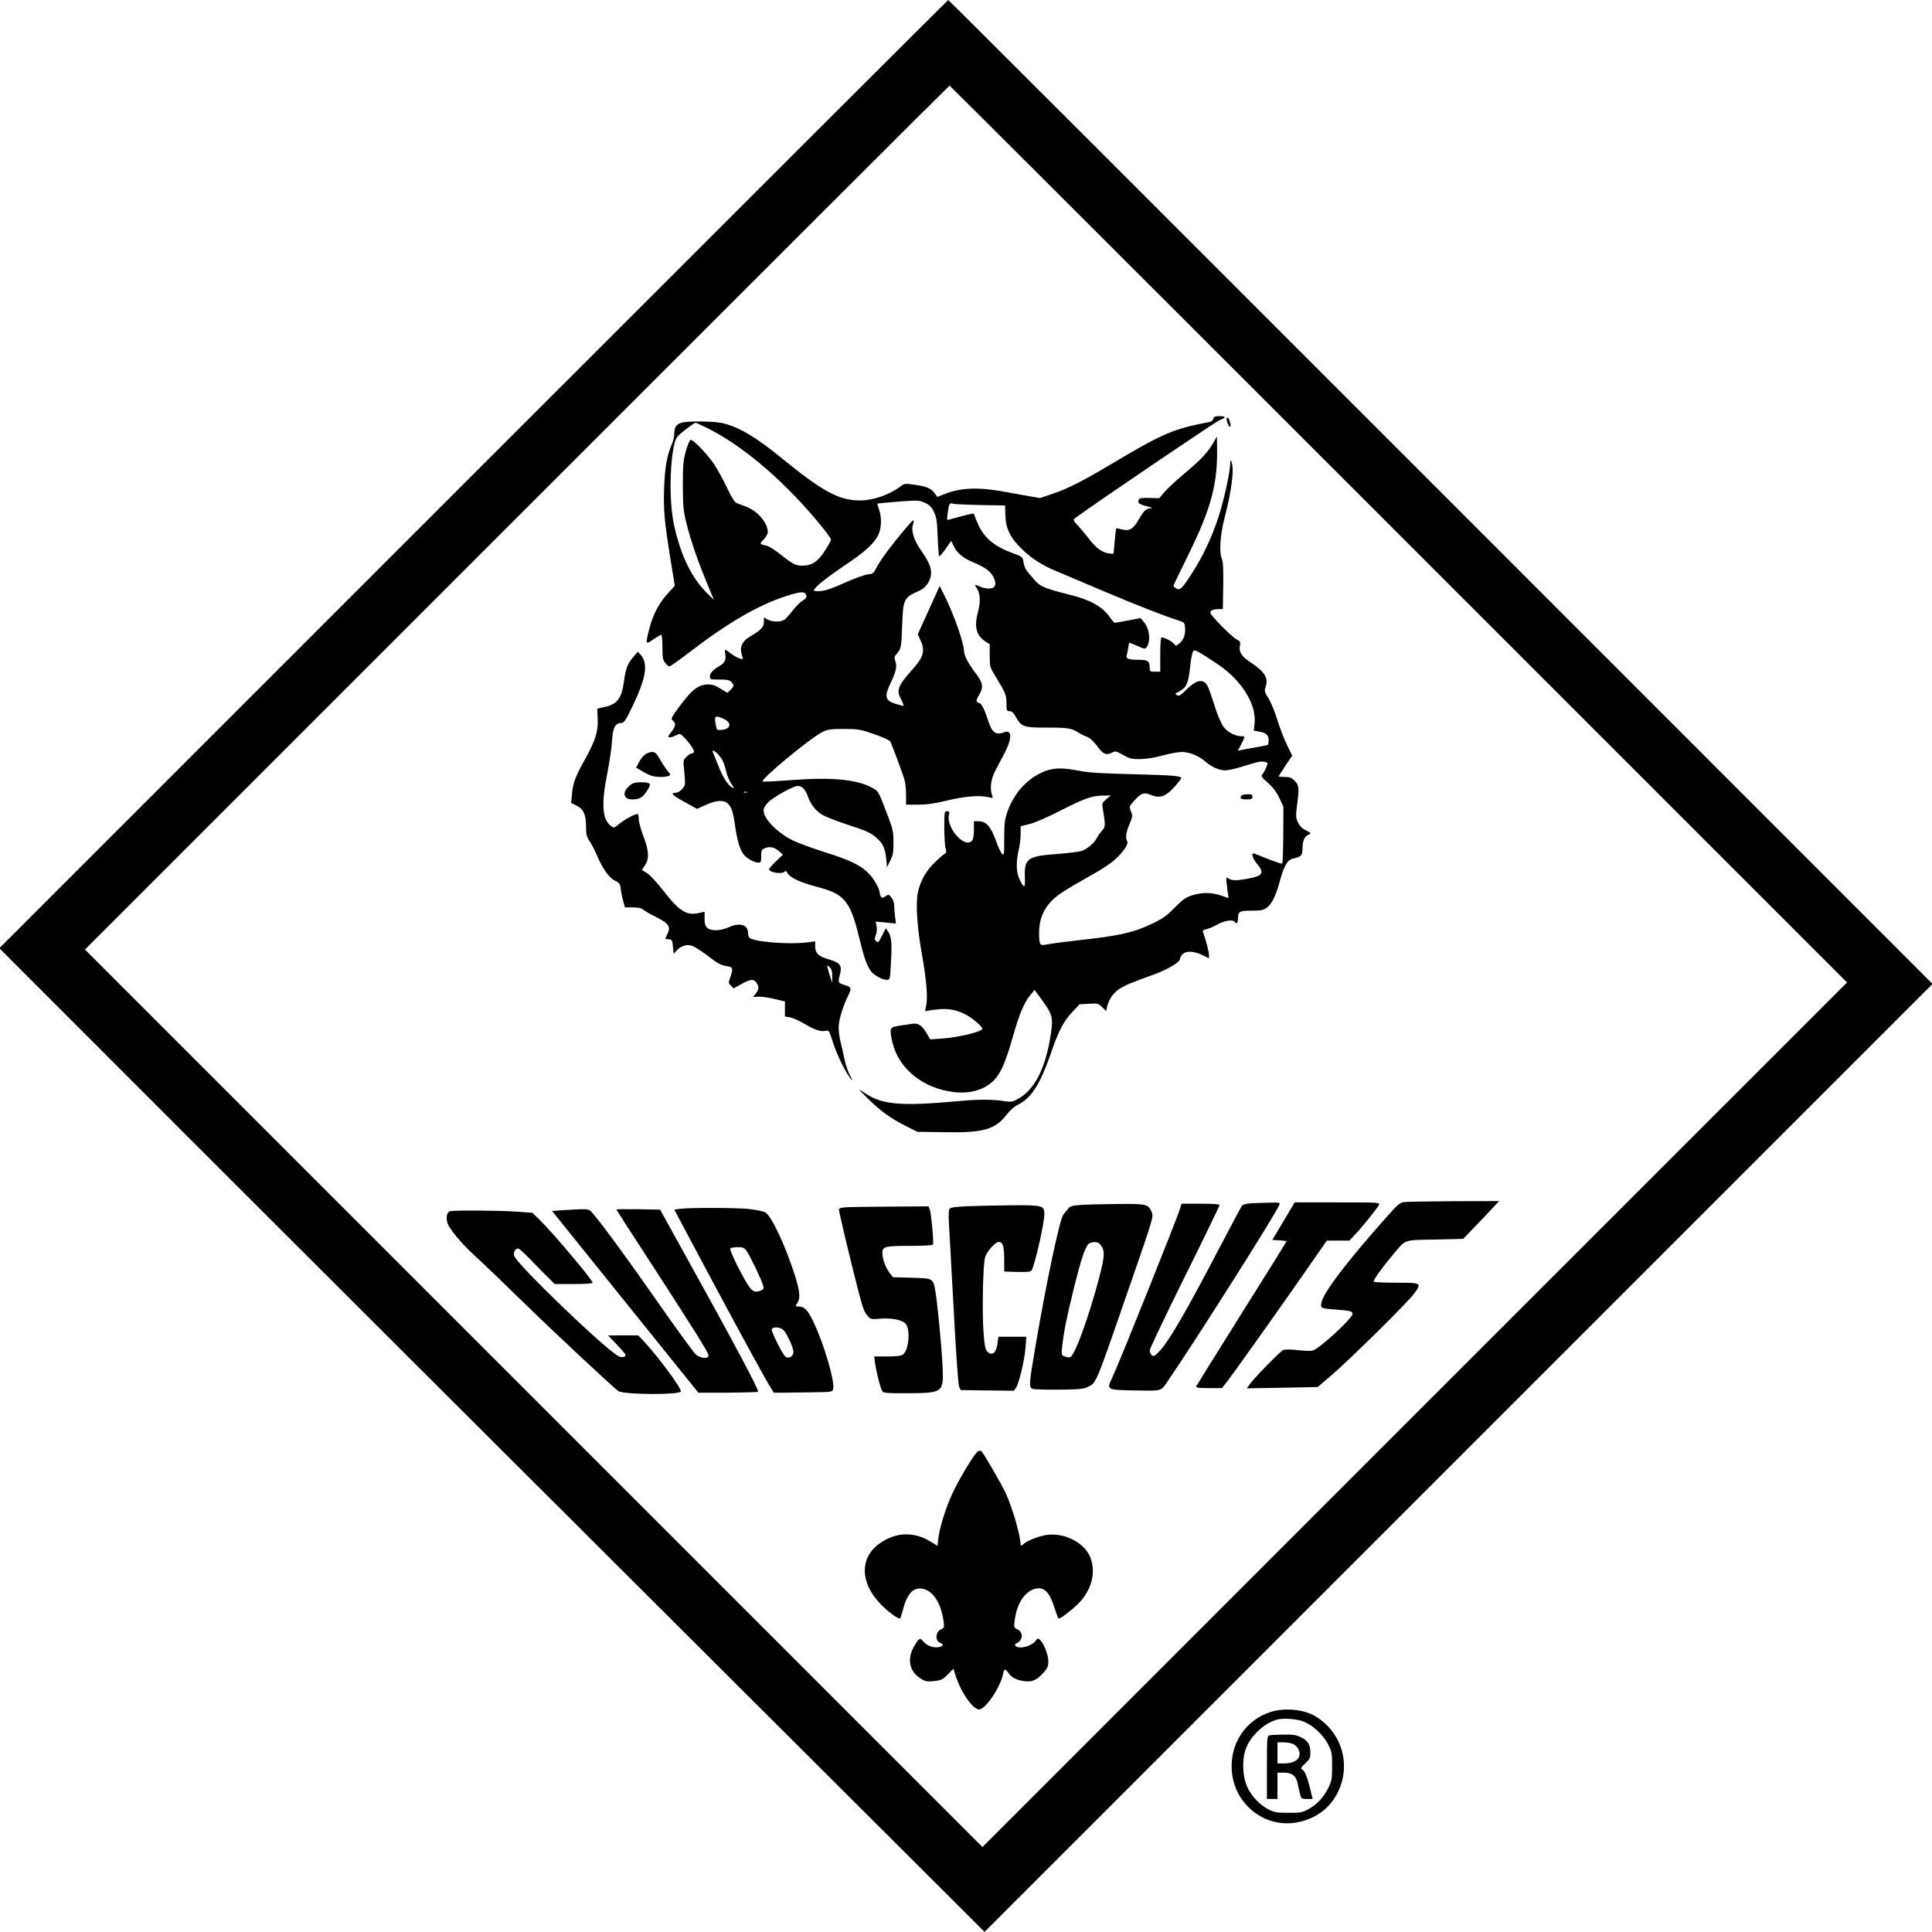
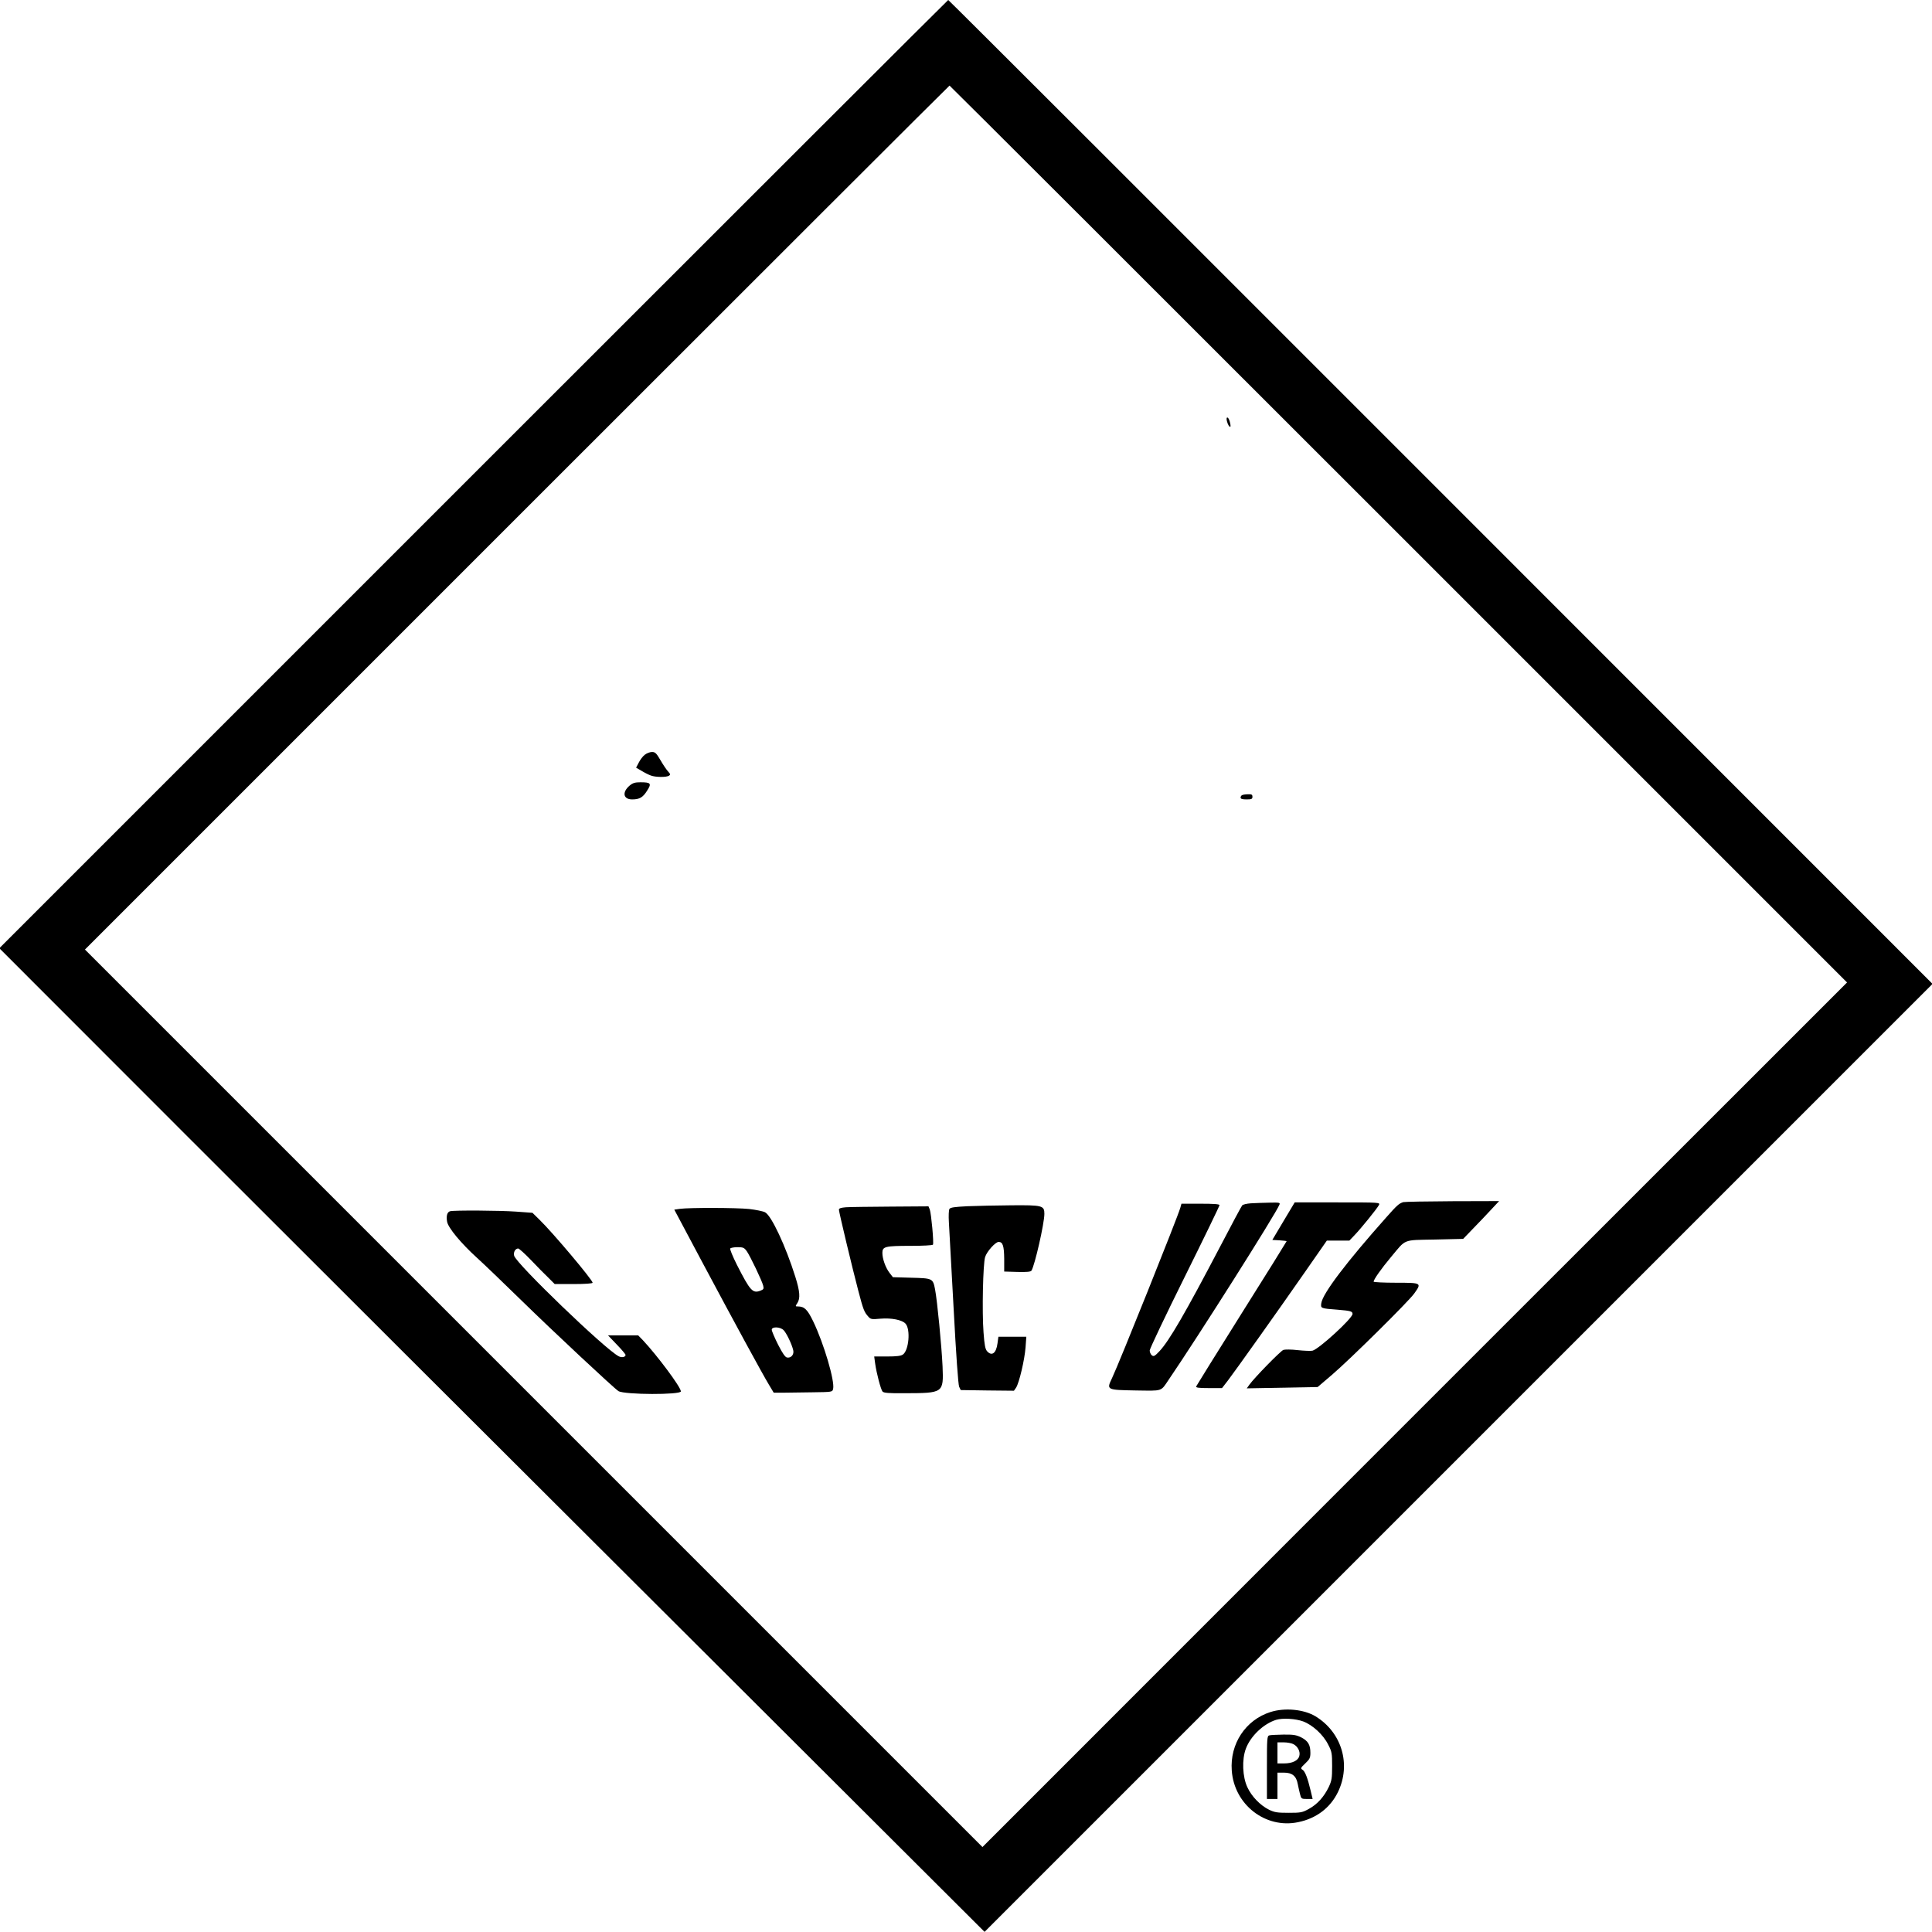
<svg xmlns="http://www.w3.org/2000/svg" version="1.0" width="1467pt" height="1467pt" viewBox="0 0 1467 1467" preserveAspectRatio="xMidYMid meet">
  <g transform="translate(0,1467) scale(0.1,-0.1)" fill="#000000" stroke="none">
    <path d="M3595 11070 l-3600 -3600 1425 -1426 c784 -784 2467 -2464 3741 -3734 l2315 -2309 3599 3599 3599 3599 -3734 3735 c-2054 2055 -3736 3736 -3740 3736 -3 0 -1625 -1620 -3605 -3600z m7025 -455 l3405 -3405 -3283 -3282 -3282 -3283 -3407 3407 -3408 3408 3280 3280 c1804 1804 3282 3280 3285 3280 3 0 1537 -1532 3410 -3405z" />
-     <path d="M9213 11490 c-3 -11 -15 -22 -27 -24 -271 -51 -355 -86 -716 -301 -251 -150 -362 -206 -482 -246 l-91 -31 -91 16 c-50 9 -140 25 -201 36 -182 32 -314 26 -434 -22 l-54 -21 -19 27 c-28 38 -63 53 -152 65 -74 11 -79 10 -109 -13 -85 -64 -208 -106 -307 -106 -158 0 -282 67 -582 311 -199 164 -330 243 -453 274 -70 18 -277 20 -324 4 -37 -13 -51 -35 -51 -82 0 -19 -7 -52 -16 -73 -40 -94 -55 -179 -61 -334 -6 -172 1 -253 48 -546 l33 -202 -56 -61 c-66 -74 -111 -160 -138 -267 -30 -119 -29 -121 31 -79 28 19 55 35 60 35 5 0 9 -42 9 -94 0 -79 3 -97 21 -120 11 -14 26 -26 33 -26 6 0 77 50 156 111 281 216 512 351 716 418 119 40 154 43 165 14 7 -18 3 -25 -25 -43 -19 -11 -53 -45 -77 -76 -23 -30 -52 -62 -63 -70 -27 -18 -89 -18 -126 1 l-30 16 0 -35 c0 -38 -21 -60 -104 -109 -58 -33 -80 -78 -66 -128 6 -19 10 -37 10 -41 0 -11 -51 10 -85 36 -53 39 -55 40 -49 7 10 -46 -2 -74 -38 -95 -52 -30 -78 -57 -78 -83 0 -22 3 -23 73 -23 59 0 77 -4 90 -18 23 -25 21 -34 -7 -61 l-23 -22 -52 32 c-38 24 -62 32 -95 32 -76 -2 -123 -39 -229 -184 -54 -75 -55 -77 -35 -93 23 -20 17 -47 -20 -91 -20 -25 -22 -31 -9 -33 9 -2 30 4 47 13 31 16 33 16 57 -7 35 -32 83 -98 83 -115 0 -7 -7 -13 -15 -13 -9 0 -28 -12 -42 -26 -25 -25 -26 -29 -18 -102 4 -43 7 -88 6 -102 -1 -29 -43 -70 -71 -70 -43 0 -24 -20 67 -69 l95 -53 60 27 c80 36 130 42 164 21 34 -23 50 -63 64 -166 16 -115 37 -189 65 -226 26 -33 80 -64 114 -64 18 0 21 6 21 49 0 44 2 50 30 61 37 15 71 7 107 -25 l28 -25 -52 -49 c-29 -28 -53 -55 -53 -61 0 -25 96 -40 117 -19 8 8 14 6 22 -10 19 -34 89 -68 209 -101 131 -35 175 -55 219 -102 47 -49 78 -126 117 -288 37 -153 56 -207 88 -253 23 -32 86 -67 122 -67 24 0 24 1 31 126 9 148 4 201 -20 238 l-19 28 -29 -57 c-26 -52 -30 -56 -44 -42 -14 13 -14 20 -3 46 7 19 10 45 6 67 l-7 36 77 -7 77 -8 -6 48 c-4 26 -7 65 -7 85 0 23 -8 48 -21 64 -20 26 -22 26 -46 10 -21 -13 -27 -14 -34 -3 -5 8 -9 21 -9 29 -1 34 -50 118 -93 157 -63 58 -136 93 -327 153 -91 29 -198 68 -239 88 -116 56 -224 166 -223 228 0 15 13 40 33 60 41 42 192 126 226 126 33 0 59 -26 77 -79 20 -59 58 -108 108 -139 22 -14 108 -48 191 -75 158 -52 183 -64 230 -108 42 -38 58 -75 66 -150 l6 -66 25 50 c21 43 25 63 24 140 0 84 -4 100 -52 225 -65 168 -61 160 -109 188 -115 64 -311 82 -622 58 -113 -9 -207 -13 -210 -10 -17 17 371 337 456 377 41 19 65 22 163 22 108 -1 122 -3 229 -40 63 -22 117 -47 121 -55 16 -33 99 -257 109 -295 6 -22 11 -73 11 -112 l0 -73 91 0 c68 0 125 8 223 32 134 32 249 41 314 24 33 -8 34 -7 25 15 -18 52 -9 123 23 184 17 33 50 95 73 139 57 108 55 179 -3 156 -66 -25 -95 -3 -125 95 -20 64 -49 125 -61 125 -3 0 -11 4 -19 9 -11 7 -8 18 14 55 35 60 29 92 -31 170 -49 63 -83 129 -84 160 -1 64 -78 284 -151 429 l-34 67 -83 -183 -83 -183 20 -45 c39 -85 25 -129 -77 -241 -45 -49 -75 -92 -83 -117 -11 -36 -10 -45 13 -91 14 -27 22 -50 18 -50 -3 0 -30 7 -58 15 -82 25 -89 55 -39 160 41 86 50 125 35 165 -9 26 -7 35 9 53 35 39 37 50 43 212 7 207 12 218 132 270 50 22 88 80 88 133 0 48 -21 93 -80 178 -50 72 -72 141 -59 186 15 55 11 53 -62 -33 -98 -116 -186 -234 -214 -290 -22 -42 -27 -47 -67 -51 -24 -3 -102 -31 -173 -63 -88 -40 -147 -60 -182 -63 -32 -3 -53 0 -53 5 0 20 87 90 236 191 159 107 223 166 255 235 23 51 24 129 4 187 -8 24 -14 44 -13 46 2 1 73 8 158 15 149 11 157 11 201 -8 37 -17 51 -30 70 -69 20 -42 24 -68 29 -191 3 -78 8 -144 11 -147 3 -3 25 22 49 56 l43 61 18 -39 c26 -55 77 -96 156 -127 38 -15 85 -41 105 -58 44 -36 69 -99 48 -124 -16 -19 -60 -19 -107 0 -46 20 -46 20 -23 -17 24 -40 26 -101 5 -178 -29 -109 -12 -175 57 -221 l33 -21 0 -87 c0 -85 1 -87 46 -161 73 -118 81 -138 81 -201 0 -55 2 -59 23 -59 17 0 30 -11 47 -42 44 -78 57 -83 241 -83 163 0 186 -4 247 -45 8 -5 31 -16 51 -24 24 -9 51 -33 78 -69 47 -64 69 -74 112 -53 29 15 33 14 87 -17 51 -28 65 -32 132 -31 48 1 109 11 170 28 52 14 118 26 145 26 57 0 133 -32 180 -75 42 -37 103 -65 147 -65 21 0 79 13 130 29 123 38 143 43 173 35 24 -6 24 -7 9 -42 -8 -20 -21 -43 -29 -52 -12 -13 -7 -21 42 -64 39 -35 65 -69 87 -115 l31 -66 -1 -213 c-1 -117 -4 -216 -8 -219 -3 -4 -52 12 -109 35 -56 23 -105 42 -109 42 -19 0 -5 -42 27 -80 59 -70 44 -92 -76 -113 -85 -16 -121 -14 -147 6 -12 9 -13 1 -7 -48 3 -33 8 -71 11 -84 4 -20 2 -22 -13 -16 -95 39 -171 44 -260 17 -50 -16 -71 -31 -134 -94 -60 -62 -91 -84 -169 -121 -142 -68 -249 -93 -565 -127 -104 -12 -210 -26 -234 -31 -56 -12 -61 -6 -61 88 0 97 29 172 91 238 47 49 97 82 315 205 62 34 135 82 163 107 66 58 113 124 100 144 -15 24 -10 67 17 131 24 57 25 64 11 98 -14 36 -14 36 27 82 49 55 73 64 121 43 74 -30 117 -15 189 67 25 29 46 56 46 59 0 17 -58 22 -360 30 -245 6 -347 12 -415 26 -137 27 -206 24 -287 -14 -119 -56 -213 -164 -260 -301 -19 -57 -23 -87 -23 -199 0 -121 -1 -130 -16 -117 -9 8 -31 54 -48 103 -38 105 -71 143 -128 145 l-38 1 0 -68 c-1 -48 -5 -72 -17 -83 -56 -56 -194 101 -173 197 6 25 4 29 -14 29 -20 0 -21 -5 -21 -123 0 -67 4 -138 10 -157 8 -29 7 -36 -8 -44 -9 -5 -43 -34 -74 -64 -65 -62 -111 -143 -129 -230 -17 -84 -5 -269 31 -467 35 -196 46 -332 32 -393 -10 -42 -10 -44 11 -37 12 3 54 9 93 12 106 8 198 -26 287 -105 20 -19 37 -38 37 -42 0 -23 -173 -66 -306 -76 l-91 -6 -27 46 c-36 61 -65 80 -113 72 -21 -4 -62 -10 -91 -14 -72 -11 -77 -17 -63 -94 35 -205 202 -361 432 -404 142 -27 264 2 344 81 53 54 89 134 144 327 51 181 88 268 138 327 l29 34 57 -78 c76 -103 84 -133 68 -243 -38 -271 -126 -443 -260 -511 -37 -19 -48 -20 -104 -11 -78 12 -192 13 -327 0 -462 -42 -595 -30 -735 68 -44 30 -40 24 35 -50 96 -95 175 -152 294 -211 l81 -41 200 -3 c300 -6 391 19 480 135 23 31 58 61 83 73 102 51 168 152 247 379 62 181 99 253 166 324 l56 60 71 4 c68 4 73 3 101 -26 l30 -29 7 31 c11 53 46 106 92 136 43 28 90 48 263 110 103 37 199 94 199 119 0 10 9 26 21 37 28 26 87 22 149 -8 l50 -25 0 27 c0 23 -27 124 -46 175 -4 8 7 16 28 20 18 4 56 20 84 36 51 29 117 39 129 19 13 -20 25 -9 25 23 0 56 10 62 104 62 70 0 89 4 113 21 40 30 68 85 98 194 37 133 60 172 109 182 55 12 66 24 66 74 0 57 14 92 44 105 25 12 25 12 -17 33 -29 14 -48 34 -61 60 -17 36 -18 47 -8 126 18 136 16 157 -17 191 -24 24 -38 29 -75 29 -25 0 -46 2 -46 5 0 3 23 40 51 82 l51 75 -40 82 c-22 44 -54 128 -72 186 -17 58 -47 131 -66 163 -33 53 -35 60 -24 92 22 67 -5 112 -112 184 -70 46 -91 78 -84 123 6 34 4 39 -26 54 -37 19 -198 182 -198 201 0 18 21 27 60 28 l35 0 3 175 c2 125 -1 183 -10 205 -22 52 -14 178 20 312 56 217 75 374 52 428 -7 16 -9 12 -9 -19 -2 -67 -50 -286 -92 -411 -50 -150 -119 -296 -198 -418 -77 -119 -92 -133 -120 -115 -12 7 -21 16 -21 19 0 4 49 106 109 228 181 368 229 550 222 841 l-1 65 -26 -45 c-43 -75 -90 -126 -214 -230 -65 -54 -136 -120 -158 -146 l-40 -47 -75 2 c-62 1 -76 -1 -81 -15 -9 -24 4 -34 65 -49 30 -7 44 -13 32 -14 -40 -2 -53 -13 -93 -80 -46 -80 -73 -96 -132 -81 -22 6 -41 10 -43 8 -1 -2 -7 -46 -11 -98 l-9 -95 -27 2 c-50 3 -100 36 -147 96 -25 33 -66 82 -91 110 -43 47 -44 49 -25 64 139 103 1070 734 1098 744 49 17 47 29 -4 29 -33 0 -42 -4 -46 -20z m-3835 -74 c279 -141 600 -419 871 -756 33 -41 61 -81 61 -87 0 -7 -20 -44 -44 -81 -54 -85 -99 -116 -171 -117 -55 0 -71 8 -188 100 -33 25 -71 48 -85 51 -56 12 -57 13 -24 47 19 19 32 43 32 57 -1 72 -80 163 -168 194 -26 10 -57 21 -69 26 -15 6 -38 43 -71 113 -27 58 -71 138 -97 178 -49 75 -157 189 -180 189 -7 0 -23 -35 -36 -82 -21 -74 -24 -103 -24 -263 1 -163 3 -191 29 -295 31 -125 89 -293 161 -465 l46 -110 -46 45 c-121 118 -202 281 -255 515 -39 168 -37 472 2 630 12 44 21 55 82 102 37 29 72 53 77 53 5 0 49 -20 97 -44z m2071 -581 l183 -3 2 -74 c2 -99 36 -171 126 -258 72 -70 154 -123 259 -166 36 -15 201 -85 366 -155 257 -109 463 -189 580 -226 25 -8 31 -16 33 -45 5 -54 -11 -99 -41 -122 l-27 -20 -22 21 c-22 21 -68 43 -89 43 -5 0 -9 -56 -9 -130 l0 -130 -40 0 c-39 0 -40 1 -40 33 0 46 -15 57 -79 57 -82 0 -104 8 -96 34 4 11 9 38 12 59 3 20 7 37 9 37 2 0 29 -11 61 -25 52 -23 59 -24 69 -10 34 46 23 141 -21 193 l-24 29 -93 -18 c-51 -10 -97 -18 -103 -18 -5 0 -23 20 -40 45 -49 73 -146 129 -287 164 -210 53 -240 65 -288 122 -65 75 -70 84 -78 129 -7 41 -8 41 -82 69 -136 49 -213 112 -261 214 -16 34 -29 67 -29 74 0 6 -6 12 -13 12 -10 0 -118 -27 -180 -46 -17 -5 -18 -1 -12 43 11 81 14 86 43 78 15 -4 110 -8 211 -10z m1841 -1240 c157 -121 252 -289 236 -420 l-6 -53 39 -7 c54 -9 74 -26 74 -64 0 -17 -2 -33 -5 -36 -3 -3 -45 -12 -94 -20 -49 -9 -99 -18 -112 -20 l-23 -6 26 50 c31 62 31 61 0 61 -47 0 -106 32 -136 73 -16 22 -45 90 -64 151 -19 61 -42 128 -52 149 -30 68 -86 60 -168 -23 -41 -41 -51 -47 -68 -39 -17 10 -16 12 14 27 57 30 72 61 85 182 6 61 17 116 24 125 10 12 24 7 93 -37 45 -28 107 -70 137 -93z m-3801 -381 c70 -28 64 -79 -8 -86 -38 -3 -39 -2 -45 32 -13 77 -10 80 53 54z m-31 -278 c29 -33 40 -58 61 -142 6 -23 22 -58 36 -78 22 -32 22 -35 5 -26 -33 18 -70 75 -106 167 -20 48 -38 94 -41 101 -10 24 15 12 45 -22z m215 -283 c-7 -2 -19 -2 -25 0 -7 3 -2 5 12 5 14 0 19 -2 13 -5z m2728 -51 c-32 -27 -34 -31 -27 -73 21 -128 20 -139 -7 -167 -13 -15 -32 -41 -41 -59 -18 -35 -65 -75 -111 -94 -17 -6 -103 -17 -193 -24 -221 -16 -245 -34 -240 -177 3 -85 -5 -88 -41 -14 -25 51 -27 133 -6 221 8 33 15 87 15 120 l0 61 71 18 c40 10 138 53 227 99 182 93 245 116 327 116 l59 1 -33 -28z" />
    <path d="M9316 11473 c7 -29 21 -50 27 -42 2 2 0 19 -5 37 -10 39 -31 44 -22 5z" />
-     <path d="M4811 9684 c-44 -49 -59 -88 -72 -181 -18 -139 -51 -181 -156 -203 l-48 -11 3 -73 c5 -99 -15 -164 -93 -306 -77 -138 -94 -184 -102 -271 l-6 -66 39 -19 c54 -26 74 -70 74 -160 0 -61 4 -77 26 -110 15 -21 40 -70 57 -109 44 -104 92 -171 137 -192 33 -16 39 -23 43 -58 2 -22 10 -64 18 -92 l14 -53 59 0 c40 0 65 -5 77 -15 9 -9 54 -35 100 -58 98 -49 114 -73 86 -131 l-16 -35 27 -3 c25 -3 27 -7 32 -57 l5 -53 20 22 c31 35 77 51 115 40 18 -5 65 -34 104 -63 100 -76 116 -85 164 -93 48 -7 51 -17 27 -85 -15 -41 -14 -44 5 -63 l21 -21 59 33 c69 38 93 40 114 10 21 -30 20 -50 -5 -82 l-21 -27 39 3 c21 1 75 -6 121 -17 l82 -19 0 -57 0 -57 38 -7 c20 -3 71 -26 112 -50 76 -46 124 -61 162 -52 21 6 25 -1 56 -97 30 -94 103 -239 139 -276 8 -8 3 5 -11 30 -14 25 -33 79 -42 120 -8 41 -23 104 -32 140 -8 35 -15 87 -14 116 1 50 36 163 73 236 27 54 24 63 -28 79 -51 16 -51 17 -34 84 16 62 -1 85 -79 108 -84 24 -110 48 -110 100 l0 39 -62 -8 c-150 -18 -419 6 -440 38 -4 7 -8 22 -8 33 0 64 -61 82 -147 44 -63 -28 -134 -30 -162 -5 -16 15 -21 31 -21 71 l0 52 -45 -10 c-93 -21 -148 14 -274 177 -43 55 -96 112 -118 126 l-39 24 23 35 c34 50 31 112 -12 222 -19 50 -35 109 -35 130 0 21 -5 39 -10 39 -20 0 -109 -50 -143 -80 -32 -28 -35 -28 -56 -13 -68 47 -77 167 -30 398 16 83 33 193 36 245 6 104 24 140 70 140 21 0 33 17 89 134 99 206 117 317 60 382 l-22 26 -33 -38z m1508 -2428 l0 -51 -13 42 c-8 23 -17 54 -21 70 -6 27 -6 27 14 9 16 -15 21 -31 20 -70z" />
    <path d="M4896 8939 c-15 -11 -35 -38 -46 -60 l-20 -38 43 -25 c23 -14 55 -30 70 -35 35 -13 117 -14 137 -1 12 8 11 12 -7 32 -12 13 -38 51 -58 86 -31 53 -40 62 -64 62 -16 0 -40 -9 -55 -21z" />
    <path d="M4781 8705 c-59 -50 -49 -105 19 -105 56 0 82 15 114 67 35 54 28 63 -51 63 -41 0 -58 -5 -82 -25z" />
    <path d="M9433 8633 c-7 -2 -13 -11 -13 -19 0 -10 13 -14 45 -14 38 0 45 3 45 20 0 16 -6 20 -32 19 -18 0 -39 -3 -45 -6z" />
    <path d="M10655 5542 c-33 -11 -47 -23 -130 -117 -299 -336 -480 -574 -492 -649 -6 -41 -6 -41 126 -51 96 -8 111 -12 111 -32 0 -33 -254 -266 -304 -279 -12 -3 -63 -1 -111 4 -49 6 -98 6 -110 2 -22 -8 -221 -212 -258 -264 l-20 -28 269 5 269 5 109 93 c138 118 584 559 625 618 57 80 56 81 -139 81 -93 0 -170 4 -170 8 0 16 59 100 132 187 117 140 85 128 333 133 l215 5 78 81 c43 44 105 109 137 144 l58 62 -354 -1 c-195 -1 -363 -4 -374 -7z" />
    <path d="M9498 5533 c-31 -2 -61 -9 -66 -16 -6 -7 -81 -147 -167 -312 -265 -506 -387 -716 -461 -795 -36 -38 -44 -42 -58 -31 -9 7 -16 24 -16 37 0 12 119 263 265 557 146 294 265 540 265 546 0 8 -45 11 -145 11 l-144 0 -9 -32 c-21 -73 -462 -1174 -518 -1292 -43 -90 -43 -90 179 -94 210 -3 189 -10 252 83 219 321 817 1265 840 1328 7 15 -1 17 -76 15 -46 -1 -110 -3 -141 -5z" />
    <path d="M9746 5398 l-85 -143 55 -3 c29 -2 54 -5 54 -6 0 -2 -153 -249 -341 -547 -188 -299 -343 -550 -346 -556 -4 -10 19 -13 95 -13 l101 0 45 58 c60 79 383 533 586 825 l165 237 85 0 86 0 41 43 c48 50 167 197 183 226 11 21 10 21 -314 21 l-325 0 -85 -142z" />
-     <path d="M8212 5521 c-74 -5 -86 -9 -103 -31 -11 -14 -27 -33 -35 -43 -27 -33 -130 -518 -214 -1014 -47 -276 -49 -299 -17 -309 12 -4 103 -7 202 -6 151 2 185 5 215 21 67 34 53 0 331 804 164 473 168 489 155 521 -26 63 -38 66 -256 64 -107 -1 -233 -4 -278 -7z m140 -298 c40 -46 39 -84 -8 -263 -74 -282 -183 -583 -217 -595 -7 -3 -26 -1 -41 5 -26 10 -27 11 -21 72 11 106 34 224 86 433 61 249 94 344 123 355 34 14 62 11 78 -7z" />
    <path d="M7347 5511 c-98 -5 -130 -9 -138 -21 -5 -9 -7 -52 -4 -100 3 -47 19 -341 36 -655 19 -360 35 -579 42 -595 l12 -25 202 -3 202 -2 16 23 c24 37 65 212 72 305 l6 82 -106 0 -106 0 -7 -51 c-10 -75 -43 -99 -79 -59 -14 16 -20 47 -27 143 -12 157 -4 519 12 572 13 42 78 115 103 115 31 0 41 -30 42 -128 l0 -97 99 -3 c73 -2 102 1 108 10 25 39 98 359 98 431 0 63 -15 67 -250 65 -113 -1 -263 -4 -333 -7z" />
    <path d="M6423 5503 c-37 -3 -53 -8 -53 -18 0 -18 101 -440 147 -615 38 -145 45 -163 76 -197 18 -21 26 -22 92 -16 84 7 165 -9 191 -38 39 -43 25 -203 -20 -234 -14 -11 -49 -15 -119 -15 l-99 0 7 -52 c10 -74 43 -198 56 -214 9 -11 48 -14 168 -13 296 1 296 1 288 204 -7 152 -40 497 -57 585 -16 83 -19 84 -181 88 l-139 4 -25 32 c-31 40 -55 108 -55 153 0 48 22 53 215 53 90 0 166 4 169 9 8 12 -13 237 -24 267 l-10 24 -287 -2 c-159 -1 -312 -3 -340 -5z" />
    <path d="M5162 5491 l-42 -6 215 -404 c245 -459 451 -838 504 -926 l36 -60 68 0 c37 0 137 2 222 3 155 2 155 2 161 26 14 58 -70 344 -151 512 -44 91 -67 114 -117 114 -19 0 -20 1 -4 25 24 36 20 89 -15 200 -73 233 -182 466 -230 490 -15 8 -70 19 -121 25 -99 10 -454 11 -526 1z m508 -321 c26 -37 116 -225 125 -262 6 -24 3 -29 -20 -38 -60 -23 -78 -3 -180 197 -31 62 -54 117 -50 123 3 5 28 10 55 10 43 0 51 -4 70 -30z m280 -600 c21 -21 62 -105 73 -152 8 -32 -15 -61 -46 -56 -15 2 -34 30 -69 98 -26 52 -48 103 -48 113 0 25 64 23 90 -3z" />
-     <path d="M4279 5481 l-87 -6 555 -690 556 -690 223 0 c123 1 226 4 230 7 10 11 -187 379 -597 1118 l-147 265 -166 3 c-91 1 -166 1 -166 -2 0 -2 102 -161 227 -352 360 -556 473 -735 473 -755 0 -31 -63 -25 -99 9 -16 15 -120 158 -232 317 -288 413 -508 713 -564 769 -17 17 -37 18 -206 7z" />
    <path d="M3418 5473 c-23 -6 -31 -37 -23 -80 8 -46 106 -164 226 -273 52 -47 204 -193 339 -325 236 -231 707 -671 736 -688 48 -28 474 -29 474 -2 0 32 -180 273 -288 388 l-36 37 -115 0 -114 0 66 -69 c37 -38 67 -74 67 -79 0 -17 -30 -23 -53 -10 -104 54 -778 703 -793 763 -7 27 9 55 31 55 6 0 50 -39 96 -87 46 -49 106 -109 133 -135 l48 -48 144 0 c86 0 144 4 144 10 0 21 -303 381 -403 478 l-54 53 -124 9 c-126 9 -470 11 -501 3z" />
-     <path d="M7428 3651 c-25 -9 -159 -233 -208 -347 -48 -113 -85 -236 -95 -316 l-7 -56 -47 29 c-130 83 -273 77 -398 -15 -144 -106 -142 -292 6 -448 59 -64 145 -127 157 -116 2 3 11 31 20 64 32 124 78 173 150 160 80 -15 140 -110 159 -248 6 -45 4 -49 -20 -60 -43 -19 -46 -90 -4 -103 30 -10 17 -30 -20 -33 -42 -4 -86 14 -111 45 -24 30 -33 25 -70 -40 -51 -89 -37 -179 37 -233 43 -31 62 -36 123 -28 48 6 60 12 97 50 l42 43 17 -52 c41 -129 131 -257 179 -257 48 0 161 168 182 270 8 41 15 43 38 10 25 -38 60 -56 121 -65 63 -8 94 6 147 64 32 35 37 48 37 89 0 49 -36 138 -66 163 -12 10 -17 9 -29 -8 -30 -43 -126 -68 -153 -41 -9 9 -6 14 10 22 48 25 49 83 2 105 -25 11 -26 14 -19 69 18 143 94 242 185 242 48 0 85 -46 116 -146 15 -46 29 -84 33 -84 15 0 90 57 143 108 105 102 142 237 98 354 -40 107 -182 186 -316 175 -62 -5 -161 -42 -196 -74 -10 -9 -18 -12 -18 -7 -1 73 -60 279 -114 398 -30 64 -167 302 -184 317 -4 4 -15 4 -24 0z" />
    <path d="M9646 1670 c-188 -60 -308 -241 -293 -444 18 -259 256 -444 504 -392 138 28 244 109 302 228 102 209 30 453 -169 575 -88 54 -235 68 -344 33z m249 -71 c72 -27 153 -101 190 -176 28 -53 30 -67 30 -163 0 -93 -3 -111 -26 -160 -36 -74 -86 -130 -150 -165 -50 -28 -62 -30 -154 -30 -86 0 -107 3 -150 24 -66 33 -131 100 -163 169 -38 80 -43 212 -12 294 36 96 134 189 230 219 50 15 148 9 205 -12z" />
    <path d="M9638 1493 c-17 -4 -18 -24 -18 -244 l0 -239 40 0 40 0 0 100 0 100 50 0 c62 0 93 -26 104 -86 4 -21 12 -56 17 -76 9 -36 11 -38 53 -38 l43 0 -15 63 c-23 96 -42 147 -62 159 -16 10 -14 15 21 48 34 32 39 43 39 81 0 61 -18 90 -70 117 -37 18 -59 22 -135 21 -49 -1 -98 -3 -107 -6z m182 -66 c34 -17 55 -57 46 -90 -8 -35 -53 -57 -116 -57 l-50 0 0 80 0 80 48 0 c26 0 58 -6 72 -13z" />
  </g>
</svg>